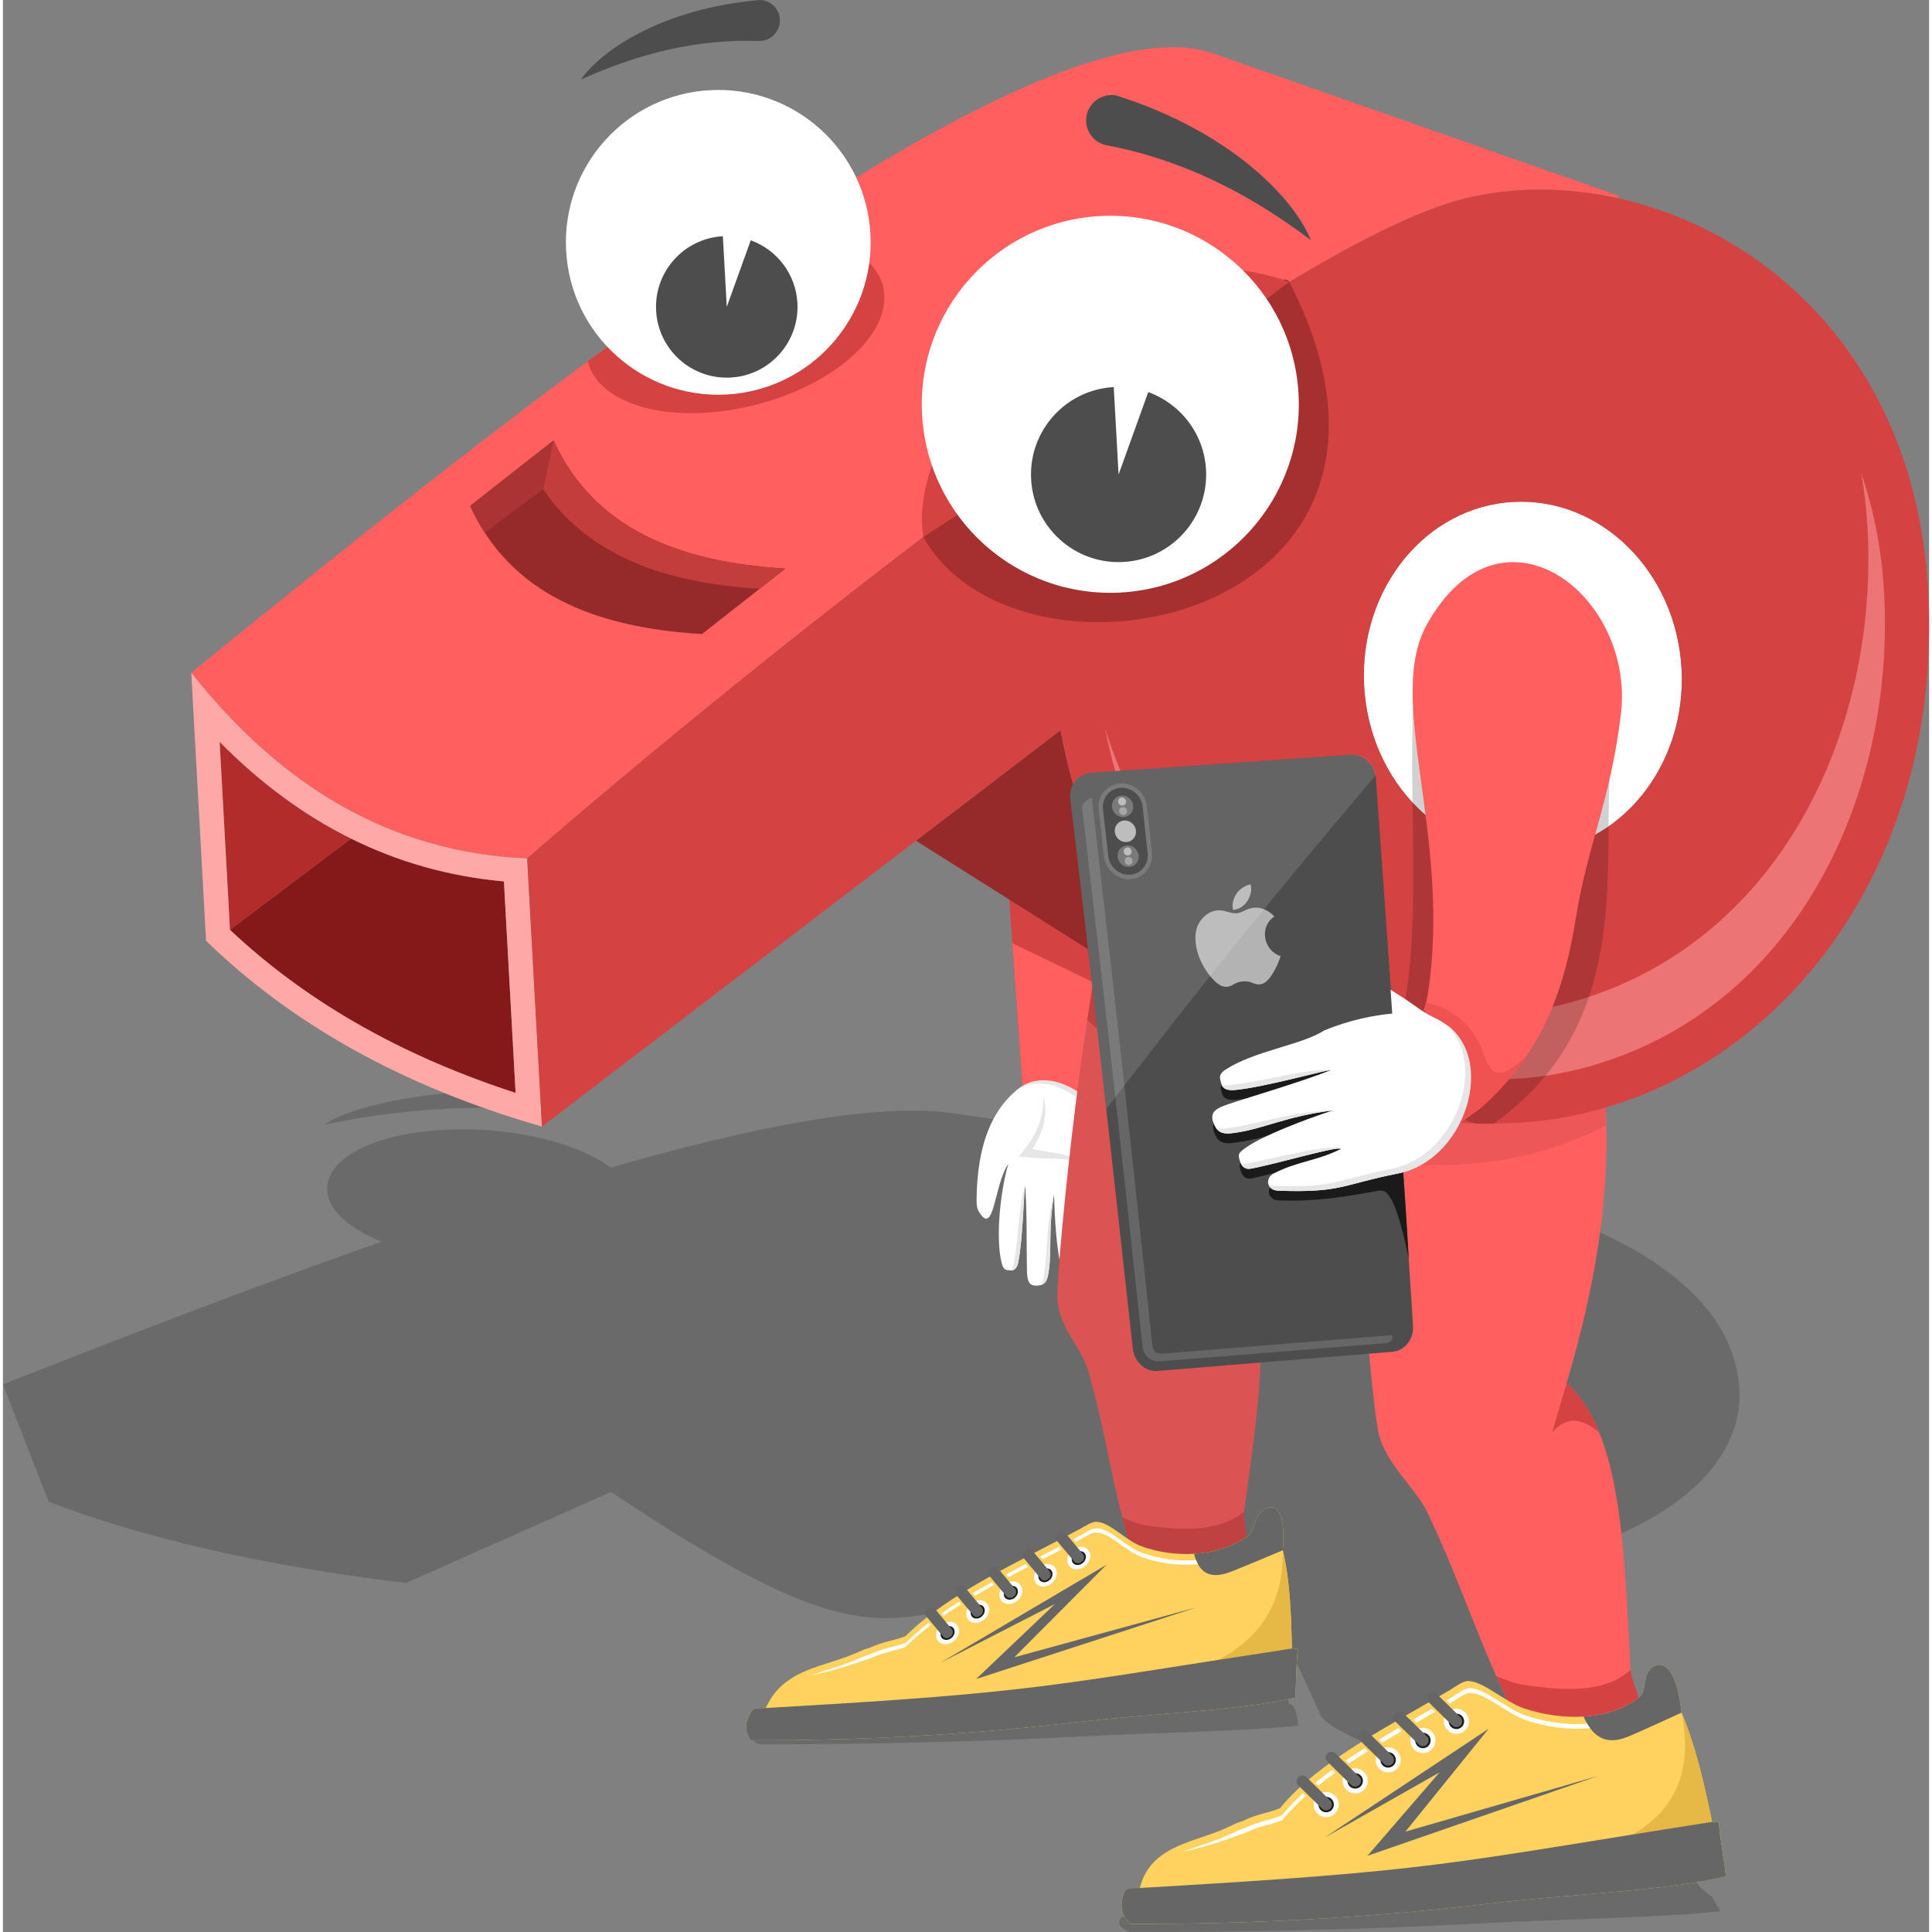
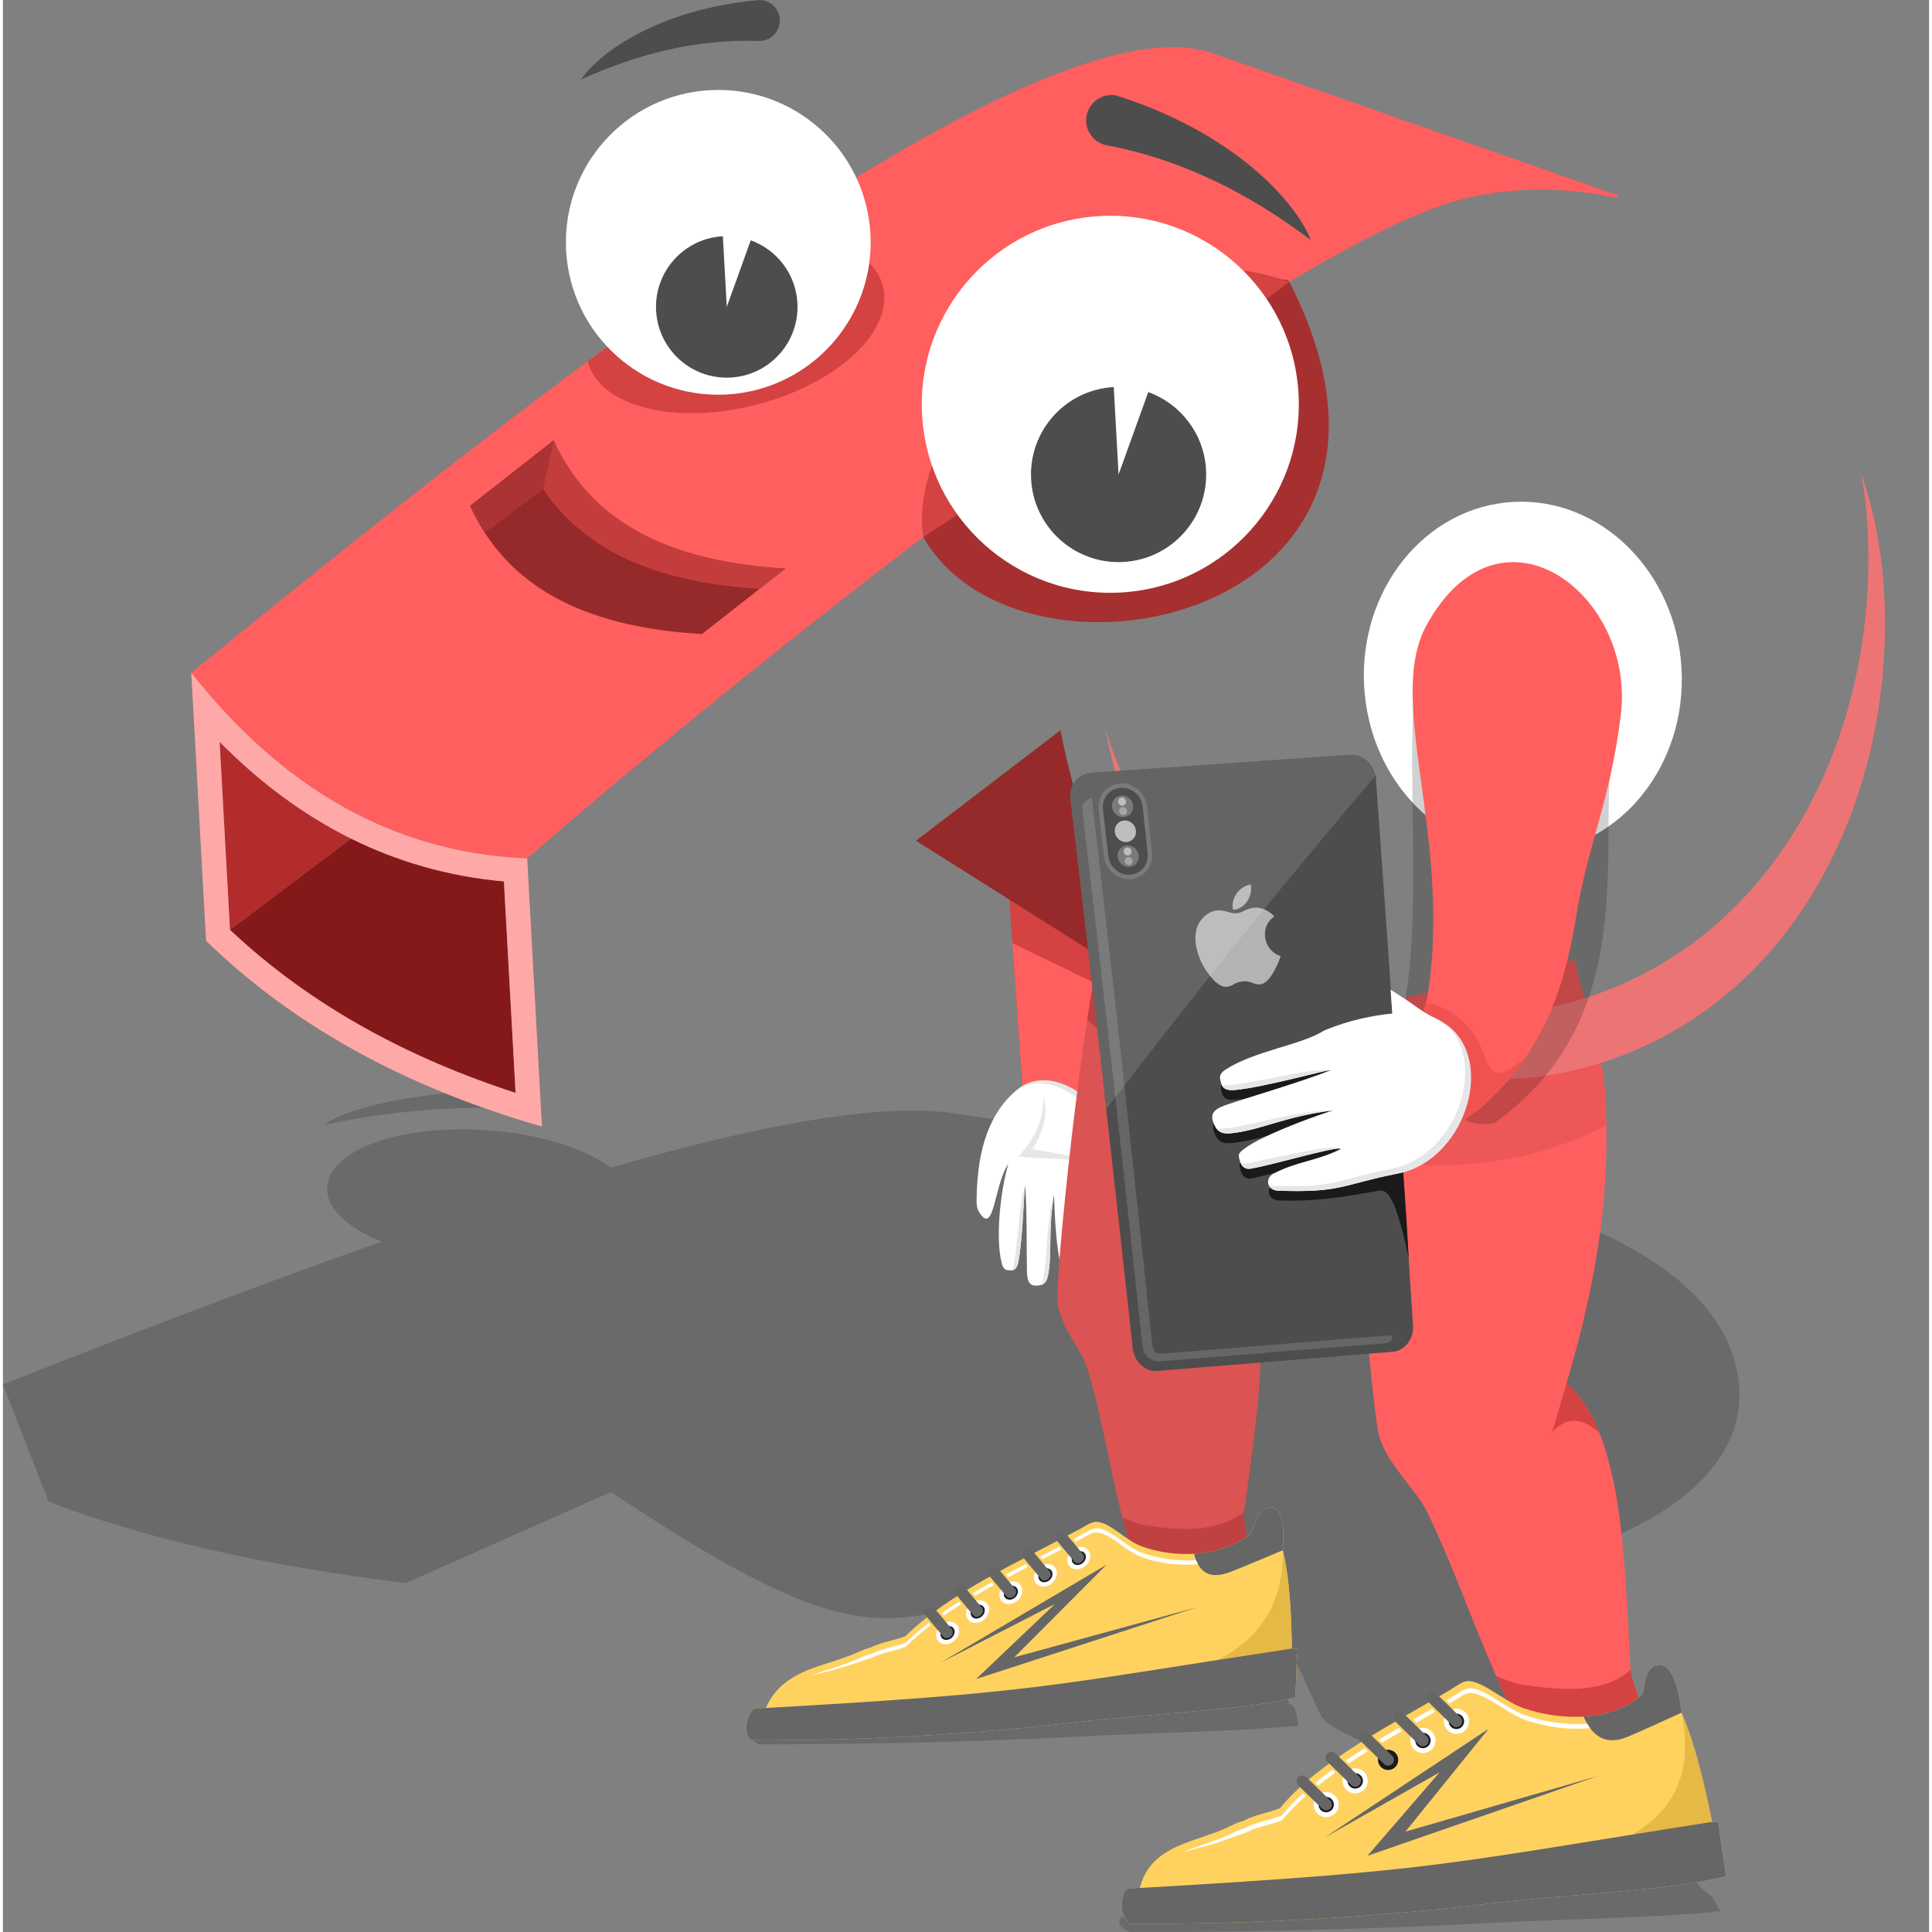
<svg xmlns="http://www.w3.org/2000/svg" xml:space="preserve" width="219px" height="219px" version="1.1" style="shape-rendering:geometricPrecision; text-rendering:geometricPrecision; image-rendering:optimizeQuality; fill-rule:evenodd; clip-rule:evenodd" viewBox="0 0 452550 453921">
  <rect x="0" y="0" width="452550" height="453921" fill="#808080" stroke="none" />
  <defs>
    <style type="text/css">
   
    .fil10 {fill:#1A1A1A}
    .fil28 {fill:#333333}
    .fil21 {fill:#4D4D4D}
    .fil9 {fill:#666666}
    .fil16 {fill:#851919}
    .fil15 {fill:#962A2A}
    .fil29 {fill:#999999}
    .fil20 {fill:#A63030}
    .fil23 {fill:#AB3333}
    .fil17 {fill:#B32C2C}
    .fil27 {fill:#B3B3B3}
    .fil14 {fill:#BF4141}
    .fil24 {fill:#C43D3D}
    .fil1 {fill:#D44242}
    .fil13 {fill:#DB5353}
    .fil8 {fill:#E6B845}
    .fil4 {fill:#E6E6E6}
    .fil6 {fill:#ED5757}
    .fil19 {fill:#ED7474}
    .fil26 {fill:#F05252}
    .fil2 {fill:#FF5F5F}
    .fil18 {fill:#FFA8A8}
    .fil7 {fill:#FFD25F}
    .fil3 {fill:white}
    .fil22 {fill:#4D4D4D;fill-rule:nonzero}
    .fil12 {fill:#666666;fill-rule:nonzero}
    .fil5 {fill:#E6E6E6;fill-rule:nonzero}
    .fil11 {fill:white;fill-rule:nonzero}
    .fil30 {fill:white;fill-opacity:0.129}
    .fil0 {fill:black;fill-opacity:0.169}
    .fil25 {fill:black;fill-opacity:0.18}
    .fil31 {fill:#1A1A1A}
   
  </style>
  </defs>
  <g id="Layer_x0020_1">
    <g id="_956063600">
      <path class="fil0" d="M0 325257l10742 27571c22157,8474 49820,14956 83956,19104 21177,-9408 26994,-11991 48170,-21399 60286,40312 64229,29345 94994,24735 21492,-3219 -55887,23301 -57593,31234 -2349,61 -3070,-188 -3811,899 -555,811 -601,1493 1090,2415 25432,59 51145,-567 75577,-1831 18855,-973 38083,-1181 51221,-2549 -56,-882 -494,-5106 -2102,-5047 -7482,-24833 -23924,-66013 7447,2791 2302,3356 10361,5805 14118,8635l23569 19099c-10862,-2637 -8513,-2488 -16100,-389 -2647,-1019 -3476,149 -2280,618l-5042 1359c-2691,-1036 -3515,137 -2285,618l-5191 1445c-2918,-1124 -3840,17 -2214,643l-4923 1528c-2901,-1117 -4026,-56 -2078,697 -1530,533 -3021,1078 -4365,1640 -2403,-926 -3857,10 -1838,789 -1545,694 -2938,1413 -4145,2163 -2654,511 -5306,599 -8154,1273 -8247,1953 -21169,2254 -22587,6934 -2606,66 -3522,-213 -3833,997 -230,907 44,1660 2366,2686 28289,64 56568,-631 83120,-2036 20490,-1085 41766,-1313 55711,-2835l-1982 -3351 -2755 -2256c-3063,-4192 -6140,-8005 -10143,-11231 -2547,-5077 -6436,-5458 -8415,-4527l-2070 2987c-1254,-1176 -2373,-2268 -2628,-2811 -3424,-7997 -5854,-23298 -22809,-29541 4385,-10635 5331,-19490 1078,-29932 37619,-7325 61775,-26549 52022,-51582 -8824,-22643 -45347,-36734 -83540,-40344l78 -266 -99100 -14629c-17784,-2625 -47259,3187 -80478,12776 -7496,-5605 -21829,-9339 -36731,-8978 -30320,738 -40327,16787 -17114,26383l-4243 1496c-30548,10816 -60555,22526 -84709,32017zm115415 -69178c-22479,838 -35922,5130 -39933,8183 12605,-2647 26062,-4189 40713,-3972 6675,100 5177,-4277 -780,-4211z" />
      <polygon class="fil1" points="256296,259874 239854,259346 234655,186260 259735,203474 " />
      <polygon class="fil2" points="256296,259874 239854,259346 237168,221598 258014,231673 " />
      <path class="fil3" d="M260781 272719c-1039,10649 337,10864 -3248,21805 -709,2148 -2806,1603 -3094,-49 -858,-4815 132,-8330 -655,-13179 -714,306 -797,12165 -1330,16804 -188,1660 -1682,1518 -2185,1481 -902,-64 -1110,-132 -1733,-2383 -892,-3224 -1481,-10904 -1562,-16689 -1418,8606 -482,13040 -1276,18275 -318,2134 -733,3265 -3004,3273 -1875,12 -2056,-1616 -2104,-3625 -112,-4588 46,-13538 -394,-19732 -293,-90 -528,12289 -1621,17752 -381,1916 -1261,2082 -1843,2016 -728,-83 -1569,169 -2029,-1559 -1652,-6191 -181,-17830 1515,-23430 -3388,4820 -3261,17371 -6944,11143 -445,-748 -516,-1811 -511,-2645 88,-12844 3559,-20810 9105,-25598 8736,-7545 24146,3620 22912,16339z" />
      <path class="fil4" d="M260781 272719c-1039,10649 340,10864 -3248,21805l-15 42 -15 42 -5 15 -10 27 -17 39 -10 29 -2 12 -17 39 -17 37 0 2 -15 34 -20 37 -7 17 -10 20 -17 37 -15 27 -2 10 -20 34 -17 32 -2 2 -17 29 -20 32 -7 17 -12 15 -17 32 -17 24 -5 5 -20 32 -22 27 -2 7 -17 20 -22 29 -10 15 -10 10 -22 27 -20 24 -2 2 -20 24 -24 24 -5 7 -17 15 -22 24 -15 15 -7 7 -22 22 -22 22 -2 0 -22 22 -24 17 -10 7 -15 15 -22 17 -17 10 -7 7 -24 20 -24 15 0 2 -24 15 -24 17 -10 5 -17 10 -22 12 -17 12 -10 5 -24 12 -24 12 -2 2 -22 10 -27 12 -10 5 -15 5 -27 10 -20 7 -5 2 -27 10 -24 10 -5 0 -22 7 -24 7 -12 2 -15 5 -24 7 -22 2 -5 2 -27 5 -27 5 -5 0 -20 5 -27 5 -15 0 -12 2c117,-181 220,-396 303,-653 3588,-10938 2210,-11153 3248,-21805 1156,-11898 -12473,-22709 -21186,-17615l391 -293 20 -12 416 -281 10 -5 416 -247 37 -22 394 -208 7 0 350 -164 108 -49 288 -112 186 -73 284 -98 164 -51 352 -100 93 -27 396 -90 81 -17 315 -59 230 -34 259 -34 218 -22 301 -24 46 -5 337 -15 49 0 308 -2 230 2 152 5 367 20 442 39 42 5 474 64 12 0 486 86 22 5 462 100 59 12 428 112 90 24 44 12 425 130 49 12 359 125 156 54 323 122 59 24 323 132 98 39 220 98 78 37 381 178 83 39 445 230 37 17 418 230 103 59 337 200 154 93 325 208 120 76 86 59 391 269 472 342 24 17 433 337 2 5c4576,3752 7496,9085 7032,15293zm-7012 8589c-389,262 -587,3984 -777,8039 -22,254 -32,504 -37,748l2 5 -2 29 -5 110 -7 144 -2 93 -2 46 -7 144 -7 139 0 17 -7 127 -5 139 -5 81 -2 61 -7 142 -5 139 -2 5 -5 139 -7 139 -5 66 -2 73 -5 142 -7 130 0 12 -7 137 -7 139 -2 54 -5 86 -5 137 -7 117 -2 22 -7 137 -5 139 -2 39 -5 95 -7 137 -7 98 0 37 -7 134 -7 137 -2 24 -5 108 -7 132 -5 86 -2 46 -7 130 -7 132 -2 12 -5 117 -10 130 -2 68 -2 59 -7 127 -10 125 0 2 -7 122 -7 125 -5 59 -5 64 -7 122 -7 110 0 10 -10 122 -7 117 -5 44 -2 73 -10 117 -7 93 0 22 -10 112 -7 115 -2 29 -7 81 -10 108 -5 81 -2 29 -10 105 -10 108 0 20 -10 83 -7 103 -7 64 -2 39 -10 98 -10 98 0 7 -10 88 -10 95 -5 51 -5 42 -10 93 -10 88 -5 49 -5 29 -2 17 -10 44 0 10 -5 37 -10 34 -2 10 -7 42 -5 20 -5 22 -12 42 0 2 -20 64 -2 15 -12 39 -5 7 -7 29 -15 29 0 5 -15 37 -2 5 -5 15 -10 15 -15 37 0 0 -15 32 -12 22 -5 10 -17 32 -5 7 -12 24 -17 24 0 5 -20 27 -10 15 -10 12 -20 27 -2 5 -17 22 -15 22 -7 5 -17 24 -10 10 -15 15 -20 22 0 2 -22 22 -15 15 -7 7 -22 22 -5 2 -17 20 -20 15 -5 5 -24 17 -10 10 -15 12 -22 17 -24 17 -15 10 -10 7 -24 15 -7 5 -20 12 -20 12 -5 2 -24 15 -12 7 -15 7 -24 12 -2 2 -24 10 -17 10 -10 2 -27 12 -5 2 -20 7 -24 12 -2 2 -27 7 -12 7 -15 5 -27 10 -2 0 -24 7 -56 17 -7 2 -20 5 -24 5 0 0 -27 7 -17 5 -12 2 -24 5 -5 0 -22 5 -22 5 -7 0 -27 5c103,-188 174,-423 208,-711 530,-4637 1083,-17021 2422,-17544l-2 2zm-6795 -802c-1386,8435 -521,12866 -1227,17965l-10 68 -12 88 -24 156 -12 81 -2 20 -7 59 -7 39 -7 37 -7 61 -5 17 -12 73 0 2 -12 73 -2 20 -10 54 -10 37 -5 34 -10 59 -2 12 -15 73 0 2 -15 66 -5 22 -7 46 -10 39 -7 29 -12 56 -2 10 -15 66 -2 5 -12 61 -5 20 -12 44 -10 37 -7 27 -15 51 -2 12 -17 61 -2 2 -15 56 -10 20 -10 39 -12 37 -7 24 -17 46 -2 10 -20 56 -2 5 -29 68 -12 37 -15 34 -7 17 -20 49 -2 7 -24 51 -5 5 -20 44 -10 20 -12 32 -20 29 -32 59 -2 7 -27 46 -5 7 -22 37 -15 20 -15 24 -22 32 -10 15 -27 39 -2 2 -32 42 -5 7 -27 34 -17 17 -17 22 -22 27 -12 12 -32 37 -2 2 -34 37 -10 7 -29 27 -17 17 -20 20 -29 22 -10 12 -42 29 0 2 -42 32 -10 7 -32 24 -20 15 -24 15 -32 20 -12 10 -46 27 0 0 -46 29 -12 5 -37 17 -24 12 -24 15 -39 17 -12 5 -51 24 -54 22 -12 5 -42 17 -29 7 -27 12 -44 12 -12 5 -61 20c398,-550 574,-1349 731,-2378 787,-5228 591,-12788 2381,-19031zm-6829 -1701c-269,1181 -533,12250 -1537,17483l-15 83 -17 86 -17 76 -2 12 -12 59 -7 29 -10 44 -10 37 -5 32 -15 49 -5 17 -34 132 -2 5 -17 56 -5 17 -15 44 -10 29 -10 29 -15 39 -5 20 -20 49 0 5 -22 56 0 2 -22 49 -2 12 -17 39 -7 22 -27 61 -10 17 -17 37 -7 10 -22 44 -24 44 -2 10 -20 34 -7 15 -17 27 -10 22 -12 17 -20 29 -7 10 -20 34 -5 2 -22 37 -2 5 -24 29 -5 10 -20 24 -10 15 -17 17 -15 22 -10 7 -22 27 -2 5 -27 29 -27 27 -5 5 -20 22 -10 10 -20 15 -15 12 -10 12 -22 20 -5 5 -27 20 0 2 -27 20 -5 2 -24 17 -7 7 -17 12 -15 7 -15 10 -17 12 -10 5 -22 17 -5 0 -27 15 0 2 -27 12 -7 5 -20 10 -12 5 -17 7 -15 7 -10 5 -24 7 -5 5 -27 10 -29 7 -5 2 -20 7 -12 2 -64 17 -5 2 -27 5 -2 2 -27 5 -2 0 -24 5 -7 0 -17 2 -15 2 -12 2 -20 2 -7 0 -24 0 -2 2 -24 0c178,-296 330,-709 442,-1266 1080,-5404 1308,-15435 2676,-18405z" />
      <path class="fil5" d="M241848 269952c3723,838 8860,1097 11529,2891 -2681,-486 -5343,-577 -7961,-665 -2562,-81 -4170,-174 -6709,-457 3449,-4312 5827,-7702 5732,-14174 1535,5006 -936,10085 -2591,12404z" />
      <path class="fil2" d="M369169 225531c2266,8843 4529,17686 6795,26529 2508,25002 -1181,47904 -8574,72905 13981,12549 13509,43431 15354,73240 -6370,12461 -9562,21744 -15931,34204 -6538,-8269 -13074,-16537 -19612,-24806 2278,-2278 4554,-4554 6832,-6832 -9288,-19930 -10632,-26727 -19126,-44966 -3011,-6465 -10424,-12062 -11842,-19727 -2102,-11370 -8643,-88854 -4661,-98907 13365,-3881 37401,-7760 50766,-11642z" />
      <path class="fil6" d="M369169 225531c2266,8843 4529,17686 6795,26529 108,1075 335,3373 472,5793 149,2635 213,5414 279,6570 -18823,9645 -38645,11126 -59047,7579 -86,-2060 -315,-4554 -271,-6626 269,-12666 -328,-24831 1007,-28204 13365,-3881 37401,-7760 50766,-11642z" />
      <path class="fil1" d="M367390 324966c3287,2950 5776,6915 7682,11639 -4891,-4214 -8278,-3202 -11070,-86 1129,-3852 2258,-7702 3388,-11554z" />
      <path class="fil1" d="M382404 392328c147,2808 4690,13255 4864,16061 -6370,12461 -14086,11561 -20455,24022 -6538,-8269 -13074,-16537 -19612,-24806 2278,-2278 4554,-4554 6832,-6832l-3168 -6966c2170,873 4331,1738 6411,2046 8596,1278 18965,2205 25129,-3525z" />
      <path class="fil7" d="M264709 451993c-2051,-2342 -2126,-4065 -1657,-6135 628,-2764 1471,-2129 4072,-2280 1151,-4602 3974,-7797 9794,-10207 2562,-1061 5541,-1921 8557,-3075 1447,-555 2992,-1303 4338,-1941 530,-252 1237,-357 1748,-616 3026,-1545 5700,-1743 8489,-2911 9161,-11172 25948,-19436 40063,-27847 1305,-777 2899,-2073 4211,-2031 3595,117 8484,4881 13072,6433 8838,2992 20138,2999 27145,-2698 1660,-1349 638,-4747 2618,-6634 2227,-2124 6013,-1254 7223,10344 3153,7374 5226,16085 7183,25662 352,-32 1557,10 1613,288 178,3581 1095,7616 1647,12519 -14347,3481 -35683,4001 -56458,6480 -26923,3209 -55383,4796 -83658,4649z" />
      <path class="fil8" d="M394381 402395c3153,7374 5226,16085 7183,25662 352,-32 1557,10 1613,288 110,2173 489,4514 895,7115l-50341 4211 -166 -1977c34622,-1435 44910,-15782 40816,-35299z" />
      <path class="fil9" d="M371366 403310c4910,-298 9601,-1718 13174,-4624 1660,-1349 638,-4747 2618,-6634 2227,-2124 6013,-1254 7223,10344 -4148,1860 -8259,3801 -12441,5580 -5617,2388 -8611,-274 -10574,-4664l0 -2z" />
      <path class="fil9" d="M264709 451993c-2051,-2342 -2126,-4065 -1657,-6135 628,-2764 1471,-2129 4072,-2280 71001,-4079 71788,-5722 134441,-15521 352,-32 1557,10 1613,288 178,3581 1095,7616 1647,12519 -14347,3481 -35683,4001 -56458,6480 -26923,3209 -55383,4796 -83658,4649z" />
      <path class="fil10" d="M310694 421612c1310,-110 2461,863 2571,2173 110,1310 -863,2461 -2175,2571 -1310,110 -2461,-863 -2571,-2173 -110,-1310 865,-2464 2175,-2571z" />
      <path class="fil11" d="M310648 421047c809,-68 1572,198 2148,684 577,489 968,1195 1036,2004 66,811 -200,1574 -687,2151l0 2c-486,577 -1195,965 -2007,1034 -811,68 -1574,-200 -2151,-689 -574,-486 -965,-1195 -1034,-2007 -66,-811 200,-1572 687,-2148l2 0c486,-574 1193,-965 2004,-1031zm1418 1552c-352,-298 -824,-462 -1325,-420 -499,42 -934,281 -1232,633l0 2c-298,352 -462,821 -420,1317 42,504 281,941 635,1239 352,298 819,462 1320,420 499,-42 934,-284 1234,-638l0 2c298,-354 462,-826 420,-1325 -42,-499 -281,-934 -633,-1232z" />
      <path class="fil10" d="M317516 416041c1310,-110 2464,863 2571,2175 110,1310 -863,2461 -2173,2571 -1310,110 -2464,-865 -2571,-2175 -110,-1310 863,-2461 2173,-2571z" />
      <path class="fil11" d="M317469 415474c811,-68 1574,200 2151,689 577,486 968,1195 1034,2004 68,811 -200,1574 -687,2148l0 2c-486,577 -1195,965 -2007,1034 -809,68 -1572,-200 -2148,-687l-2 0c-574,-486 -965,-1193 -1034,-2004 -68,-811 200,-1574 687,-2151 489,-577 1198,-970 2007,-1036zm1415 1552c-350,-298 -821,-462 -1320,-420 -501,42 -936,281 -1234,635 -298,354 -464,824 -420,1325 42,499 281,934 635,1232l-2 2c354,298 824,462 1325,420 499,-42 934,-284 1232,-635l2 -2c298,-350 462,-819 420,-1320 -42,-499 -284,-936 -638,-1237z" />
      <path class="fil10" d="M325254 411109c1310,-110 2461,865 2571,2175 110,1310 -863,2461 -2175,2571 -1310,110 -2461,-863 -2571,-2175 -110,-1310 865,-2461 2175,-2571z" />
-       <path class="fil11" d="M325208 410542c809,-68 1572,200 2151,689 574,489 965,1198 1034,2007 68,811 -200,1574 -687,2148l-2 0c-486,577 -1195,968 -2004,1034 -809,68 -1572,-198 -2148,-684 -579,-489 -970,-1198 -1039,-2007 -68,-809 200,-1574 687,-2151l0 -2c489,-577 1198,-968 2009,-1034zm1415 1552c-352,-298 -821,-462 -1320,-420 -501,42 -936,284 -1237,638l0 -2c-298,354 -464,826 -420,1327 42,499 281,934 633,1232 354,298 826,462 1325,420 499,-42 936,-281 1234,-635l0 0c298,-354 464,-824 423,-1320 -42,-501 -284,-939 -638,-1239z" />
      <path class="fil10" d="M333428 406553c1310,-110 2461,863 2571,2173 110,1310 -863,2461 -2173,2571 -1313,110 -2464,-863 -2574,-2173 -108,-1313 865,-2464 2175,-2571z" />
      <path class="fil11" d="M333381 405988c809,-68 1572,200 2146,684 579,489 970,1195 1039,2004 66,809 -200,1574 -687,2148l0 2c-486,577 -1195,968 -2007,1036 -811,66 -1574,-200 -2151,-689l0 -2c-574,-486 -965,-1195 -1034,-2004 -68,-809 200,-1572 689,-2146 489,-577 1195,-965 2004,-1034zm1418 1552c-352,-298 -824,-462 -1322,-420 -501,42 -936,284 -1237,635 -298,352 -462,819 -420,1317 42,501 284,936 635,1237l2 -2c354,301 824,464 1320,423 499,-42 934,-281 1234,-635l0 0c298,-352 462,-824 420,-1325 -42,-496 -281,-931 -633,-1229z" />
      <path class="fil10" d="M341298 402058c1310,-110 2461,863 2571,2173 110,1310 -863,2464 -2175,2571 -1310,110 -2461,-863 -2571,-2173 -110,-1310 865,-2461 2175,-2571z" />
      <path class="fil11" d="M341249 401493c809,-68 1572,198 2148,684 579,489 970,1195 1039,2007 68,811 -200,1574 -687,2151 -489,574 -1198,965 -2009,1034 -809,68 -1572,-200 -2146,-687l-5 -2c-574,-489 -965,-1195 -1034,-2004 -66,-809 200,-1572 689,-2148l-2 0c486,-574 1195,-968 2007,-1034zm1420 1552c-354,-298 -824,-462 -1327,-420 -496,42 -931,281 -1229,635l-5 0c-296,352 -460,821 -418,1320 42,501 281,936 633,1234l2 2c352,296 821,462 1320,420 501,-44 936,-284 1234,-638 301,-354 464,-824 423,-1322 -42,-499 -281,-934 -633,-1232z" />
      <path class="fil3" d="M277355 435065c2564,-1063 5543,-1921 8557,-3077 1447,-555 2994,-1300 4338,-1938 533,-252 1239,-359 1750,-618 3026,-1542 5697,-1743 8486,-2911 1479,-1801 3155,-3529 4986,-5191l633 621c-2043,1814 -3903,3698 -5526,5678 -2789,1166 -5463,1364 -8486,2909 -511,262 -1195,425 -1750,616 -2982,1031 -5531,2183 -12988,3913zm31010 -16215c1276,-1034 2610,-2046 3986,-3038l689 677c-1386,983 -2728,1987 -4016,3011l-660 -650zm7157 -5240c1447,-970 2928,-1924 4431,-2862l726 714c-1511,931 -2997,1880 -4451,2843l-706 -694zm7770 -4898c1530,-917 3080,-1826 4629,-2725l743 728c-1552,899 -3104,1801 -4639,2718l-733 -721zm8039 -4693l4439 -2547 741 728 -4434 2552 -745 -733zm7834 -4524l1386 -821c1308,-777 2901,-2073 4214,-2031 3593,120 8484,4884 13072,6433 4453,1511 9537,2258 14379,1902 218,372 450,723 692,1053 -5020,467 -10339,-279 -14980,-1848 -4588,-1555 -9476,-6318 -13072,-6433 -1310,-44 -2904,1251 -4211,2031l-738 438 -741 -723z" />
      <path class="fil12" d="M311843 423012c535,523 545,1386 22,1921 -526,538 -1386,548 -1924,22l-5573 -5463c-538,-526 -548,-1386 -22,-1924 523,-535 1386,-545 1921,-22l5575 5465z" />
      <path class="fil12" d="M318667 417442c535,526 545,1386 22,1924 -526,535 -1388,548 -1924,22l-5575 -5463c-538,-526 -548,-1388 -22,-1924 526,-538 1386,-548 1924,-22l5575 5463z" />
      <path class="fil12" d="M326403 412512c538,523 548,1386 22,1921 -526,538 -1386,548 -1924,22l-5573 -5460c-538,-526 -548,-1388 -22,-1924 526,-538 1386,-548 1924,-22l5573 5463z" />
      <path class="fil12" d="M334576 407951c538,526 548,1386 22,1924 -523,538 -1386,548 -1921,22l-5575 -5463c-535,-526 -545,-1386 -22,-1924 526,-535 1386,-545 1924,-22l5573 5463z" />
      <path class="fil12" d="M342447 403456c535,526 545,1388 22,1924 -526,538 -1386,548 -1924,22l-5573 -5463c-538,-523 -548,-1386 -22,-1921 526,-538 1386,-548 1924,-22l5573 5460z" />
      <polygon class="fil12" points="349073,406162 329517,430335 374798,417256 320603,436015 337522,416423 310516,431750 " />
      <path class="fil13" d="M307873 205100c545,7956 1090,15914 1635,23870 -1963,22496 -9149,43103 -20020,65600 10461,11290 4825,39078 1452,65898 -7834,11212 -12272,19566 -20106,30777 -4488,-7440 -8973,-14880 -13460,-22320 2434,-2051 4866,-4096 7301,-6147 -4993,-17933 -5057,-24048 -9620,-40459 -1618,-5817 -7342,-10852 -7325,-17750 27,-10231 7220,-79950 12500,-88993 12680,-3493 34964,-6983 47645,-10476z" />
      <path class="fil14" d="M307873 205100c545,7956 1090,15914 1635,23870 -86,968 -269,3041 -550,5213 -237,1836 -3300,16486 -4984,23843 -489,2134 -1393,4417 -1425,4649 -18280,-4507 -35851,-12069 -47789,-23022 934,-6392 3180,-20157 5468,-24078 12680,-3493 34964,-6983 47645,-10476z" />
      <path class="fil14" d="M289488 294570c2459,2654 4030,6220 4947,10471 -3688,-3791 -6907,-2879 -9945,-76 1667,-3466 3331,-6929 4998,-10395z" />
      <path class="fil14" d="M291627 355178c-342,2527 1985,11928 1667,14453 -7836,11212 -14626,10403 -22460,21614 -4488,-7440 -8973,-14880 -13460,-22320 2434,-2051 4866,-4096 7301,-6147l-1674 -6267c1804,785 3603,1564 5421,1840 7521,1149 16691,1982 23205,-3173z" />
      <path class="fil7" d="M175657 408863c-1449,-2104 -1225,-3657 -455,-5519 1031,-2486 1684,-1914 4048,-2051 1814,-4143 4891,-7015 10534,-9183 2486,-956 5311,-1730 8220,-2769 1393,-496 2911,-1171 4231,-1745 521,-225 1173,-320 1677,-555 2984,-1388 5424,-1567 8129,-2618 10126,-10053 26627,-17491 40747,-25055 1308,-701 2960,-1865 4133,-1828 3214,105 6810,4392 10674,5788 7447,2691 17613,2701 24882,-2427 1721,-1215 1374,-4270 3476,-5969 2361,-1911 5619,-1129 4752,9305 1594,6636 1987,14475 2131,23090 323,-27 1401,10 1403,259 -442,3224 -301,6854 -631,11268 -13497,3129 -32782,3598 -51893,5827 -24767,2889 -50641,4316 -76059,4182z" />
      <path class="fil8" d="M300705 364237c1594,6636 1987,14475 2131,23090 323,-27 1401,10 1403,259 -269,1955 -320,4062 -396,6404l-46005 3789 183 -1779c31396,-1291 43072,-14198 42683,-31762z" />
      <path class="fil9" d="M279843 365060c4468,-269 8926,-1547 12634,-4160 1721,-1215 1374,-4270 3476,-5969 2361,-1911 5619,-1129 4752,9305 -4045,1674 -8073,3422 -12135,5023 -5458,2148 -7702,-247 -8728,-4197l2 -2z" />
      <path class="fil9" d="M175657 408863c-1449,-2104 -1225,-3657 -455,-5519 1031,-2486 1684,-1914 4048,-2051 64576,-3671 65558,-5150 123586,-13966 323,-27 1401,10 1403,259 -442,3224 -301,6854 -631,11268 -13497,3129 -32782,3598 -51893,5827 -24767,2889 -50641,4316 -76059,4182z" />
      <path class="fil10" d="M222163 381527c1198,-98 2068,777 1946,1958 -122,1178 -1193,2214 -2390,2312 -1198,100 -2070,-777 -1946,-1955 122,-1181 1193,-2214 2390,-2315z" />
      <path class="fil11" d="M222214 381018c741,-59 1381,181 1818,618 438,438 670,1075 594,1804 -76,728 -445,1415 -980,1933l0 2c-535,518 -1239,870 -1982,931 -741,61 -1381,-181 -1816,-621 -438,-438 -667,-1075 -591,-1804 76,-731 445,-1415 978,-1933l2 0c535,-518 1237,-870 1977,-931zm1014 1398c-266,-266 -662,-416 -1119,-379 -457,39 -890,254 -1217,572l0 0c-328,318 -555,741 -601,1188 -46,450 95,843 364,1112 264,269 660,418 1117,379 455,-37 887,-254 1217,-572l0 0c330,-318 555,-741 601,-1193 49,-447 -95,-838 -362,-1107z" />
      <path class="fil10" d="M229241 376516c1198,-98 2068,777 1946,1955 -122,1181 -1193,2217 -2390,2315 -1198,100 -2068,-777 -1946,-1955 122,-1181 1193,-2217 2390,-2315z" />
      <path class="fil11" d="M229295 376005c741,-61 1381,181 1818,621 435,438 667,1075 591,1804 -76,731 -445,1415 -980,1933l0 2c-535,518 -1239,868 -1980,929 -741,61 -1381,-178 -1818,-616l-2 0c-435,-438 -667,-1075 -591,-1806 76,-728 445,-1413 983,-1933 535,-521 1239,-873 1980,-934zm1012 1398c-266,-269 -662,-416 -1119,-379 -455,37 -887,254 -1215,572 -330,318 -557,741 -604,1190 -46,450 95,841 364,1110l-2 2c269,269 665,416 1119,376 457,-37 887,-252 1217,-572l2 0c328,-315 555,-738 601,-1188 46,-450 -98,-843 -364,-1112z" />
      <path class="fil10" d="M237036 372080c1198,-100 2068,777 1946,1955 -122,1178 -1193,2214 -2390,2315 -1198,98 -2068,-777 -1946,-1958 122,-1178 1193,-2214 2390,-2312z" />
      <path class="fil11" d="M237089 371567c741,-61 1381,183 1818,623 435,438 667,1075 591,1804 -76,731 -445,1415 -980,1933l-2 0c-535,518 -1239,870 -1977,931 -741,61 -1381,-181 -1818,-618 -438,-438 -672,-1075 -596,-1804 76,-728 447,-1415 983,-1936l0 -2c535,-518 1239,-870 1982,-931zm1012 1398c-266,-269 -662,-416 -1119,-379 -455,37 -887,254 -1217,574l-2 -2c-328,320 -555,743 -601,1193 -46,450 95,841 362,1110 269,269 665,416 1122,379 457,-37 890,-254 1217,-572l0 0c330,-318 557,-741 604,-1188 46,-450 -98,-843 -364,-1115z" />
      <path class="fil10" d="M245158 367979c1198,-100 2070,777 1948,1955 -122,1181 -1193,2214 -2390,2315 -1198,98 -2070,-777 -1948,-1958 125,-1178 1193,-2214 2390,-2312z" />
      <path class="fil11" d="M245212 367470c741,-61 1381,181 1816,616 438,440 672,1075 596,1804 -76,728 -445,1415 -980,1933l0 2c-538,518 -1239,870 -1980,931 -743,61 -1383,-181 -1821,-618l0 -2c-435,-438 -667,-1075 -591,-1804 76,-728 447,-1413 983,-1931 535,-518 1239,-870 1977,-931zm1014 1398c-269,-269 -662,-416 -1119,-379 -457,37 -890,254 -1220,572 -328,315 -552,738 -601,1185 -46,450 98,841 364,1112l0 -2c269,271 665,418 1119,381 455,-37 887,-254 1217,-572l0 0c328,-318 555,-741 601,-1190 46,-450 -95,-841 -362,-1107z" />
      <path class="fil10" d="M252999 363934c1198,-98 2070,777 1948,1958 -125,1178 -1195,2214 -2393,2312 -1198,100 -2068,-777 -1946,-1955 122,-1181 1193,-2217 2390,-2315z" />
      <path class="fil11" d="M253050 363425c741,-61 1381,181 1818,618 438,438 670,1075 594,1804 -76,731 -445,1418 -980,1936 -535,518 -1239,870 -1982,931 -741,59 -1379,-181 -1816,-618l-2 -2c-435,-440 -667,-1075 -591,-1804 76,-728 445,-1413 983,-1933l-2 0c535,-518 1237,-870 1980,-931zm1014 1398c-266,-269 -662,-416 -1122,-379 -455,37 -887,254 -1215,572l-2 0c-328,318 -552,738 -601,1188 -46,450 95,843 362,1110l2 2c266,266 660,416 1117,379 457,-39 890,-254 1220,-574 330,-318 557,-741 604,-1188 46,-450 -95,-841 -364,-1110z" />
      <path class="fil3" d="M189892 393633c2486,-956 5314,-1730 8222,-2769 1393,-499 2911,-1171 4228,-1745 521,-225 1176,-320 1679,-555 2982,-1388 5421,-1569 8127,-2618 1635,-1623 3434,-3177 5363,-4673l467 557c-2146,1633 -4138,3329 -5932,5111 -2706,1049 -5145,1227 -8127,2618 -504,235 -1146,381 -1679,555 -2855,926 -5343,1963 -12348,3520zm30640 -14589c1322,-931 2694,-1840 4099,-2733l506 609c-1413,882 -2789,1787 -4121,2708l-484 -584zm7323 -4715c1467,-873 2960,-1730 4470,-2576l533 640c-1515,841 -3014,1694 -4485,2562l-518 -626zm7817 -4407c1535,-826 3080,-1643 4627,-2454l545 657c-1547,807 -3094,1621 -4632,2444l-540 -648zm8027 -4224l4424 -2290 545 653 -4422 2298 -548 -660zm7814 -4070l1386 -741c1305,-699 2957,-1865 4131,-1826 3214,105 6810,4392 10676,5788 3754,1357 8203,2031 12619,1708 132,337 281,653 445,948 -4598,423 -9256,-249 -13167,-1662 -3867,-1398 -7462,-5683 -10676,-5788 -1173,-39 -2825,1127 -4133,1826l-738 396 -543 -650z" />
      <path class="fil12" d="M222960 382788c394,472 257,1247 -306,1730 -562,482 -1339,491 -1733,20l-4094 -4918c-394,-472 -259,-1247 306,-1728 562,-484 1339,-494 1733,-20l4094 4915z" />
      <path class="fil12" d="M230038 377777c396,472 259,1247 -303,1730 -565,482 -1342,491 -1735,20l-4094 -4918c-394,-472 -259,-1247 306,-1728 562,-484 1339,-494 1733,-20l4094 4915z" />
      <path class="fil12" d="M237833 373339c394,474 257,1249 -306,1730 -562,484 -1339,494 -1733,20l-4094 -4913c-394,-474 -257,-1249 306,-1730 562,-484 1339,-494 1733,-20l4094 4913z" />
      <path class="fil12" d="M245957 369237c394,472 259,1247 -306,1730 -562,482 -1339,491 -1733,20l-4094 -4915c-394,-472 -257,-1247 306,-1730 562,-482 1339,-491 1733,-20l4094 4915z" />
      <path class="fil12" d="M253796 365192c394,474 259,1249 -306,1730 -562,484 -1339,494 -1733,20l-4094 -4913c-394,-474 -257,-1249 306,-1730 562,-484 1339,-494 1735,-20l4092 4913z" />
      <polygon class="fil12" points="259302,367627 237625,389378 280574,377609 228647,394488 247177,376858 220291,390651 " />
      <path class="fil2" d="M284311 12531c-41639,-14609 -165819,85124 -240059,145515 20910,26461 46645,42275 78921,43639 49348,-43064 175452,-144308 220515,-155104 11285,-2703 23584,-2698 35719,-20 51,-203 103,-406 149,-611l-95245 -33419z" />
      <path class="fil1" d="M179355 55258c-13736,9161 -27874,19219 -41957,29638 2166,8953 15667,14015 32716,11563 19299,-2779 35832,-14135 36924,-25366 992,-10178 -11045,-16762 -27683,-15836z" />
      <path class="fil15" d="M295425 248545c-23462,-15391 -40249,-41788 -46948,-76978l-33967 25962 80915 51015z" />
      <path class="fil16" d="M117710 207089c-13074,-1176 -25009,-4654 -35920,-10060l-28446 21428c19153,18058 42250,30252 67108,38318l-2742 -49686z" />
      <path class="fil17" d="M81790 197029c-11358,-5627 -21609,-13343 -30880,-22733l2434 44162 28446 -21428z" />
      <path class="fil18" d="M123173 201685c-32276,-1364 -58011,-17178 -78921,-43639l3476 62994c19923,19356 45880,34165 78921,43641l-3476 -62997zm-72263 -27390c9271,9391 19522,17107 30880,22733 10911,5407 22846,8885 35920,10060l2742 49686c-24857,-8066 -47955,-20260 -67108,-38318l-2434 -44162z" />
      <path class="fil3" d="M394388 157098c-1256,-22770 -18967,-40307 -39559,-39173 -20592,1137 -36267,20517 -35011,43287 1256,22768 18967,40307 39559,39171 20592,-1137 36267,-20517 35011,-43284z" />
-       <path class="fil1" d="M388427 49062c-2984,-1000 -5996,-1831 -9019,-2500 -12138,-2679 -24435,-2684 -35719,20 -45064,10796 -171167,112040 -220515,155104l3476 62997 87862 -67152 33967 -25962c6700,35189 23486,61586 46948,76978l2796 1765c16442,9955 35957,14697 57451,13509 54083,-2982 100581,-53694 96644,-125087 -2691,-48762 -31638,-78874 -63889,-89670zm-33598 68863c20592,-1134 38303,16403 39559,39173 1256,22768 -14418,42148 -35011,43284 -20592,1137 -38303,-16403 -39559,-39171 -1256,-22770 14418,-42150 35011,-43287z" />
      <path class="fil19" d="M258911 171013c5443,27219 18422,53286 42030,68782l2642 1664c15618,9457 33393,13030 51519,12030 6653,-367 13235,-1555 19605,-3522 47369,-14616 69858,-63889 67277,-110666 -540,-9789 -2342,-19282 -5385,-28164 750,4253 1249,8594 1493,12991 2579,46779 -19910,96050 -67279,110666 -6370,1968 -12952,3155 -19605,3522 -18126,1000 -35900,-2571 -51519,-12030l-2640 -1664c-19172,-12580 -31332,-32129 -38139,-53609z" />
      <path class="fil20" d="M216223 126165c22995,40429 126414,19209 86028,-59946 -3283,-6433 -69266,47241 -86028,59946z" />
      <path class="fil1" d="M216223 126165c21858,-13912 61799,-41583 86028,-59946 -44284,-15697 -90516,30220 -86028,59946z" />
      <circle class="fil3" transform="matrix(0.694 -0.038 0.038 0.694 260179 94988.7)" r="63723" />
      <path class="fil21" d="M269094 92124l-6973 19365 -1132 -20546c-11348,626 -20040,10332 -19414,21680 626,11346 10334,20040 21680,19412 11348,-626 20040,-10332 19414,-21680 -469,-8501 -6040,-15516 -13575,-18231z" />
      <circle class="fil3" transform="matrix(0.561 -0.031 0.031 0.561 168073 56936.9)" r="63723" />
      <path class="fil21" d="M175699 56461l-5631 15645 -917 -16601c-9166,506 -16188,8349 -15682,17515 506,9168 8347,16190 17515,15684 9166,-506 16188,-8347 15682,-17515 -379,-6868 -4879,-12534 -10967,-14729z" />
      <path class="fil22" d="M135807 18698c4818,-6978 19390,-16782 42092,-18698 2654,90 4734,2320 4644,4976 -90,2657 -2320,4737 -4976,4646 -7183,-247 -14230,484 -21155,2036 -6978,1562 -13841,3964 -20605,7039z" />
      <path class="fil22" d="M307306 56424c-3923,-9733 -18855,-25520 -45741,-33989 -3231,-611 -6345,1518 -6956,4749 -611,3231 1518,6345 4749,6956 8736,1652 17046,4444 24985,8195 8000,3779 15633,8540 22963,14088z" />
      <path class="fil15" d="M109774 118851l19602 -15381c9386,20627 29245,28622 54469,30120l-19602 15381c-25224,-1496 -45083,-9493 -54469,-30120z" />
      <path class="fil23" d="M109774 118851l19602 -15381 -2386 11405 -13722 10266 -54 24c-1269,-1958 -2417,-4060 -3441,-6313z" />
      <path class="fil24" d="M129376 103470c9386,20627 29245,28622 54469,30120l-6052 4749c-22198,-1317 -40454,-7861 -50859,-23423l2442 -11446z" />
      <path class="fil25" d="M334945 146063c16193,4255 28991,17686 45181,21942 -8692,21218 9347,68252 -29912,95991 -367,-154 -2916,318 -4204,-42 -10407,-2906 -11986,-10029 -15834,-12177 -8926,-4981 -5974,9823 -13619,4583 -811,-555 469,345 -442,-284 26309,-7489 8049,-87695 18830,-110013z" />
      <path class="fil2" d="M334945 146063c-10764,17760 5754,49984 -218,87825 -193,1220 -513,2368 -941,3459l433 237 11620 23782c743,-545 1442,-1105 2082,-1684 14384,-12993 19153,-28541 21616,-43856 2845,-17674 8039,-27226 10588,-47821 3473,-28067 -27776,-52181 -45181,-21942z" />
      <path class="fil26" d="M333865 268913c9611,-4656 18160,-11920 24105,-20785 -8777,8200 -8740,1750 -11165,-3116 -2801,-5619 -7980,-8789 -12453,-9369l-486 1748 354 193 -354 31330z" />
      <path class="fil14" d="M289493 294555c2461,2654 4028,6223 4945,10473 -3688,-3791 -6907,-2882 -9945,-81 1667,-3463 3334,-6927 5001,-10393z" />
      <g>
        <path class="fil21" d="M255629 181552c10134,-697 20272,-1410 30420,-2104 10163,-697 20338,-1408 30528,-2119 3011,-161 5663,2134 5974,5226 1555,21526 3099,43037 4556,64549 1454,21509 2840,43023 4199,64519 156,3004 -1921,5661 -4720,5966 -9278,767 -18542,1515 -27793,2263 -9237,745 -18463,1511 -27685,2263 -2725,147 -5233,-2119 -5639,-5196 -2361,-21568 -4734,-43125 -7179,-64678 -2444,-21570 -4989,-43140 -7528,-64722 -308,-3021 1816,-5675 4866,-5966z" />
        <path class="fil9" d="M253571 189841c2456,21106 4908,42192 7267,63270 2359,21086 4646,42167 6910,63244 213,2016 1831,3671 4192,3483 8846,-711 17703,-1418 26554,-2134 8872,-719 17750,-1423 26644,-2148 765,-100 1376,-799 1335,-1596 -7,-88 -15,-174 -24,-276 -8894,726 -17791,1430 -26669,2148 -8863,716 -17733,1437 -26578,2148 -2434,203 -2970,-247 -3214,-2525 -2256,-21338 -4539,-42678 -6893,-64014 -2356,-21350 -4803,-42688 -7259,-64055 -985,394 -2378,1264 -2263,2454z" />
        <path class="fil27" d="M300204 224634c-433,1261 -635,1828 -1229,2945 -824,1584 -2002,3556 -3671,3703 -1481,115 -1953,-873 -3962,-711 -2004,159 -2337,1190 -3818,1276 -1660,103 -3109,-1508 -4206,-2931 -3094,-4035 -3867,-8970 -2476,-11715 1002,-1960 2759,-3192 4510,-3309 1782,-144 3004,785 4485,682 1432,-100 2205,-1176 4280,-1320 1562,-103 3295,638 4607,2075 -3671,2454 -2532,8071 1481,9305zm-7821 -12949c675,-1044 1115,-2481 772,-3889 -1220,174 -2588,1073 -3329,2178 -675,1000 -1163,2452 -797,3789 1342,-44 2652,-943 3353,-2078z" />
        <path class="fil9" d="M262472 184063c0,0 0,0 0,0 3133,-218 5981,2195 6316,5358 386,3671 792,7330 1181,10987 335,3148 -1911,5908 -5006,6140 0,0 0,0 0,0 -3085,218 -5917,-2192 -6274,-5355 -416,-3657 -841,-7318 -1254,-10989 -357,-3163 1906,-5922 5037,-6140z" />
        <path class="fil28" d="M262580 185094c0,0 2,0 7,0 2571,-171 4906,1801 5184,4397 394,3659 785,7315 1181,10974 284,2610 -1562,4876 -4101,5052 0,0 0,0 0,0 -2540,174 -4852,-1804 -5145,-4400 -413,-3657 -836,-7318 -1251,-10972 -298,-2613 1562,-4879 4126,-5052z" />
        <path class="fil27" d="M263443 192771c1371,-93 2613,958 2757,2366 156,1396 -829,2598 -2197,2701 -1374,88 -2610,-958 -2767,-2366 -161,-1393 836,-2608 2207,-2701z" />
        <path class="fil9" d="M262790 186922c1379,-93 2620,958 2767,2351 164,1393 -838,2598 -2205,2701 -1383,88 -2613,-958 -2774,-2351 -164,-1408 833,-2608 2212,-2701z" />
        <path class="fil9" d="M264093 198637c1366,-93 2596,958 2750,2351 156,1408 -829,2613 -2188,2698 -1376,103 -2596,-958 -2759,-2351 -154,-1393 831,-2606 2197,-2698z" />
        <path class="fil27" d="M262839 187372c508,-37 978,364 1034,887 56,521 -308,970 -821,1014 -521,29 -985,-362 -1034,-885 -66,-523 313,-980 821,-1017z" />
        <path class="fil29" d="M263084 189623c516,-37 978,362 1041,870 59,523 -308,973 -829,1017 -513,29 -968,-364 -1041,-885 -49,-523 313,-965 829,-1002z" />
        <path class="fil27" d="M264142 199102c508,-37 968,362 1027,885 64,523 -310,973 -814,1002 -513,44 -978,-364 -1027,-873 -66,-521 306,-978 814,-1014z" />
        <path class="fil29" d="M264386 201336c513,-37 968,364 1024,887 66,521 -301,970 -811,1000 -513,44 -978,-347 -1034,-870 -49,-523 308,-980 821,-1017z" />
        <path class="fil30" d="M255646 181538c10148,-697 20314,-1396 30477,-2090 10180,-697 20370,-1408 30577,-2119 2855,-161 5377,1872 5908,4717 -11036,13064 -21934,26094 -32530,39220 -10520,13030 -20744,26170 -30834,39264 -1383,-12150 -2774,-24330 -4184,-36492 -1410,-12162 -2855,-24342 -4297,-36519 -308,-3033 1816,-5675 4884,-5981z" />
      </g>
      <path class="fil31" d="M299898 282053c-2928,-95 -3133,-3004 -1229,-4001 5121,-2703 10801,-3221 15856,-5805 -653,-772 -18639,4177 -21115,4622 -2112,379 -2559,-1589 -2728,-2254 -296,-1188 -298,-1476 2192,-3124 4854,-3212 14145,-6506 19778,-8308 -8247,1090 -15288,4170 -22897,5255 -2742,391 -4302,279 -5260,-2630 -794,-2405 1124,-3251 3561,-4079 5568,-1875 16584,-5045 23982,-7946 -7,-411 -15254,3955 -22404,4612 -2498,230 -3070,-838 -3231,-1613 -200,-965 -860,-1953 1063,-3197 6888,-4466 17918,-5759 23200,-9215 5028,-2034 10187,-3349 15565,-3945 1542,18388 3041,36783 4055,55168 -3784,-17933 -5910,-16009 -8010,-15653 -7853,1344 -13443,2364 -22379,2112z" />
      <path class="fil3" d="M327750 275713c-13468,2681 -13157,4536 -28037,4045 -2928,-98 -3136,-3004 -1229,-4004 5536,-2913 10246,-2965 15853,-5805 -667,-802 -15215,3559 -21113,4624 -2114,379 -2559,-1589 -2728,-2256 -296,-1185 -301,-1474 2192,-3121 3573,-2366 12727,-6023 19778,-8308 -11126,1425 -16168,4294 -22900,5255 -2740,391 -4299,276 -5257,-2630 -794,-2408 1124,-3251 3561,-4079 5568,-1875 16584,-5047 23982,-7949 -7,-411 -15254,3955 -22404,4612 -2498,230 -3072,-838 -3231,-1611 -200,-968 -860,-1953 1063,-3199 6888,-4463 17918,-5759 23200,-9212 6081,-2486 11649,-3534 15939,-3938l-389 -5602 2794 1782c2520,1608 4842,3578 7557,4827 15438,7105 8139,33224 -8633,36568z" />
      <path class="fil4" d="M327750 275713c-13468,2681 -13157,4536 -28037,4045l-59 -5 -59 -2 -17 0 -39 -2 -54 -5 -42 -5 -15 0 -54 -5 -54 -10 -2 0 -49 -5 -54 -10 -22 -2 -29 -5 -49 -10 -42 -7 -12 0 -49 -12 -46 -12 -7 0 -42 -12 -46 -10 -24 -7 -24 -7 -46 -12 -37 -12 -5 -2 -46 -15 -44 -17 -10 -2 -32 -12 -44 -17 -22 -10 -20 -7 -39 -17 -39 -15 -2 -5 -42 -17 -37 -20 -12 -5 -24 -15 -39 -22 -22 -12 -15 -7 -37 -20 -34 -22 -2 -2 -34 -20 -34 -24 -10 -7 -24 -15 -32 -24 -20 -17 -12 -5 -32 -27 -29 -24 -2 0 -29 -24 -29 -27 -12 -10 -17 -17 -27 -24 -20 -20 -10 -7 -24 -27 -27 -29 -2 0 -24 -27 -22 -27 -12 -12 -12 -17 -22 -29 -17 -24 -7 -5 -22 -29 -22 -29 -2 -5 -17 -27 -20 -29 -10 -15 -12 -17 -17 -29 -15 -27 -2 -5 -17 -32 -17 -32 -2 -7 -15 -24 -15 -32 -10 -20 -5 -15c269,83 574,132 921,144 14883,491 14570,-1361 28037,-4045 15044,-3001 22599,-24611 12737,-33896l521 391 24 20 513 430 12 10 474 442 44 42 416 428 7 7 342 389 105 122 259 325 166 213 240 328 130 191 271 416 68 110 279 474 51 98 203 384 139 281 149 320 120 274 154 376 24 56 159 428 20 66 132 396 93 296 56 196 130 479 137 582 12 59 120 635 2 15 100 657 2 32 68 631 10 78 44 594 5 125 2 61 22 596 2 68 0 508 -2 222 -15 462 -7 83 -24 464 -10 142 -27 320 -10 115 -61 557 -15 120 -95 660 -5 54 -108 626 -29 154 -105 508 -49 232 -120 499 -44 181 -34 132 -166 604 -222 736 -12 39 -232 682 -5 7 -247 672 -20 51 -46 115c-171,435 -359,870 -552,1298l-10 17 -244 513 -27 51 -220 438 -83 164 -117 227 -227 416 -68 117 -213 364 -86 152 -186 306 -198 315 -98 147 -227 342 -308 452 -44 64 -391 538 -90 120 -350 452 -95 122 -108 132 -391 467 -81 93 -440 489 -46 54 -489 511 -15 15 -521 513 -22 17 -513 474 -59 51 -491 423 -100 81 -467 374 -142 108 -191 142 -347 254 -237 164 -440 298 -130 81 -518 323 -159 93 -442 254 -288 154 -379 196 -266 134 -425 198 -291 127 -408 169 -266 108 -413 154 -352 122 -46 17 -609 191 -100 29 -665 176 -780 176zm-13433 -5781c-484,-401 -5121,748 -10161,2031 -320,68 -633,149 -931,237l-7 2 -34 7 -139 37 -178 46 -115 29 -59 15 -178 46 -174 44 -22 5 -156 37 -174 46 -100 24 -78 20 -174 44 -176 46 -5 0 -171 44 -176 44 -81 20 -93 24 -176 46 -159 39 -15 5 -171 44 -176 42 -64 20 -108 24 -171 44 -147 34 -27 7 -171 44 -171 42 -49 12 -120 29 -171 44 -122 29 -44 12 -169 39 -169 44 -32 7 -134 34 -164 42 -108 24 -59 12 -161 42 -164 39 -17 5 -147 34 -159 37 -88 24 -73 17 -156 37 -156 37 -5 2 -154 34 -154 39 -71 17 -83 17 -152 34 -139 32 -12 5 -152 34 -147 34 -56 12 -90 22 -149 34 -115 24 -27 7 -142 32 -144 32 -37 7 -103 22 -137 29 -98 22 -39 10 -132 24 -134 29 -24 7 -108 20 -127 29 -81 15 -46 12 -127 22 -125 27 -7 0 -112 22 -122 24 -64 12 -51 7 -117 24 -112 20 -61 12 -39 5 -22 2 -59 7 -12 2 -46 5 -46 5 -12 0 -54 5 -27 0 -29 2 -56 0 -2 0 -83 0 -22 0 -51 0 -12 -2 -37 0 -44 -5 -7 0 -49 -5 -7 -2 -20 0 -22 -5 -49 -7 -2 0 -44 -7 -32 -5 -15 -5 -44 -7 -15 -7 -32 -5 -39 -12 -5 0 -42 -15 -22 -5 -22 -10 -39 -15 -7 0 -34 -15 -32 -10 -10 -7 -37 -15 -15 -7 -27 -12 -34 -17 -2 0 -37 -20 -22 -12 -15 -10 -34 -20 -7 -2 -29 -17 -24 -20 -10 -5 -32 -24 -15 -7 -20 -15 -32 -24 -29 -22 -22 -17 -10 -10 -29 -27 -10 -5 -22 -20 -24 -24 -5 -2 -27 -29 -15 -12 -15 -15 -27 -29 -2 0 -22 -27 -20 -20 -7 -10 -27 -29 -5 -7 -17 -22 -24 -27 -2 -2 -24 -32 -10 -15 -12 -15 -24 -32 -2 -2 -17 -29 -44 -64 -5 -10 -15 -24 -17 -27 0 -5 -22 -32 -10 -17 -10 -15 -17 -32 -2 -5 -15 -27 -15 -27 -2 -7 -20 -32c274,56 591,61 958,-5 5895,-1063 21282,-5025 22479,-3500l-2 0zm-1850 -9044c-10901,1396 -15961,4182 -22494,5196l-90 12 -115 17 -200 29 -100 15 -27 2 -76 12 -49 5 -49 7 -76 12 -24 2 -95 10 -2 0 -95 12 -24 2 -71 10 -49 2 -44 7 -76 7 -17 2 -93 10 -7 0 -83 5 -29 2 -61 7 -51 2 -39 2 -73 7 -15 0 -86 5 -7 0 -81 5 -27 0 -59 5 -49 0 -34 0 -71 2 -15 0 -81 0 -5 0 -76 0 -27 -2 -51 0 -51 0 -32 0 -66 -7 -12 0 -76 -2 -7 -2 -98 -10 -49 -2 -46 -5 -27 -5 -66 -7 -10 0 -71 -12 -10 -2 -61 -10 -29 -5 -44 -5 -44 -12 -86 -20 -10 0 -66 -20 -12 -2 -56 -15 -29 -12 -37 -7 -46 -17 -20 -7 -61 -20 -5 -2 -64 -24 -12 -5 -51 -20 -29 -15 -34 -15 -42 -22 -20 -7 -59 -29 -2 0 -61 -32 -12 -10 -46 -24 -27 -20 -32 -17 -39 -29 -20 -7 -54 -42 -2 0 -56 -42 -12 -10 -44 -32 -24 -22 -29 -22 -39 -37 -15 -10 -51 -51 -2 0 -54 -49 -12 -15 -37 -37 -27 -29 -24 -27 -39 -42 -12 -12 -49 -59 -49 -61 -12 -15 -37 -46 -24 -37 -22 -29 -37 -51 -12 -15 -46 -68c838,306 1889,230 3214,42 6726,-958 15897,-4062 24281,-4114zm-763 -9425c-1557,98 -15213,3930 -22034,4615l-110 12 -110 7 -100 10 -17 0 -76 5 -39 2 -56 5 -51 2 -39 2 -68 2 -22 0 -176 2 -7 0 -76 0 -24 0 -56 -2 -42 0 -42 -2 -51 -2 -27 0 -66 -7 -10 0 -76 -5 -2 0 -71 -10 -17 0 -54 -5 -29 -2 -86 -12 -27 -5 -51 -10 -15 -2 -64 -12 -64 -15 -12 0 -49 -15 -24 -2 -37 -12 -32 -5 -27 -10 -44 -10 -15 -7 -49 -15 -7 -2 -54 -17 -7 0 -46 -20 -15 -5 -37 -12 -24 -10 -24 -15 -32 -12 -15 -7 -42 -17 -10 -5 -46 -22 -42 -24 -10 -5 -34 -17 -15 -10 -27 -17 -22 -15 -20 -7 -32 -22 -7 -5 -37 -27 -2 0 -34 -27 -5 -5 -34 -24 -10 -7 -24 -17 -15 -15 -17 -15 -22 -20 -10 -10 -29 -24 -2 -5 -29 -29 -2 0 -27 -29 -10 -7 -20 -22 -12 -15 -15 -17 -17 -17 -7 -12 -22 -24 -5 -7 -24 -32 -22 -32 -2 -5 -17 -24 -10 -15 -46 -76 -5 -5 -20 -32 -2 -2 -17 -34 0 -2 -17 -29 -2 -10 -12 -22 -10 -17 -7 -15 -10 -22 -5 -12 -10 -29 -2 -2 -12 -32c438,115 1007,156 1735,90 7066,-648 19436,-4138 23638,-3495z" />
    </g>
  </g>
</svg>